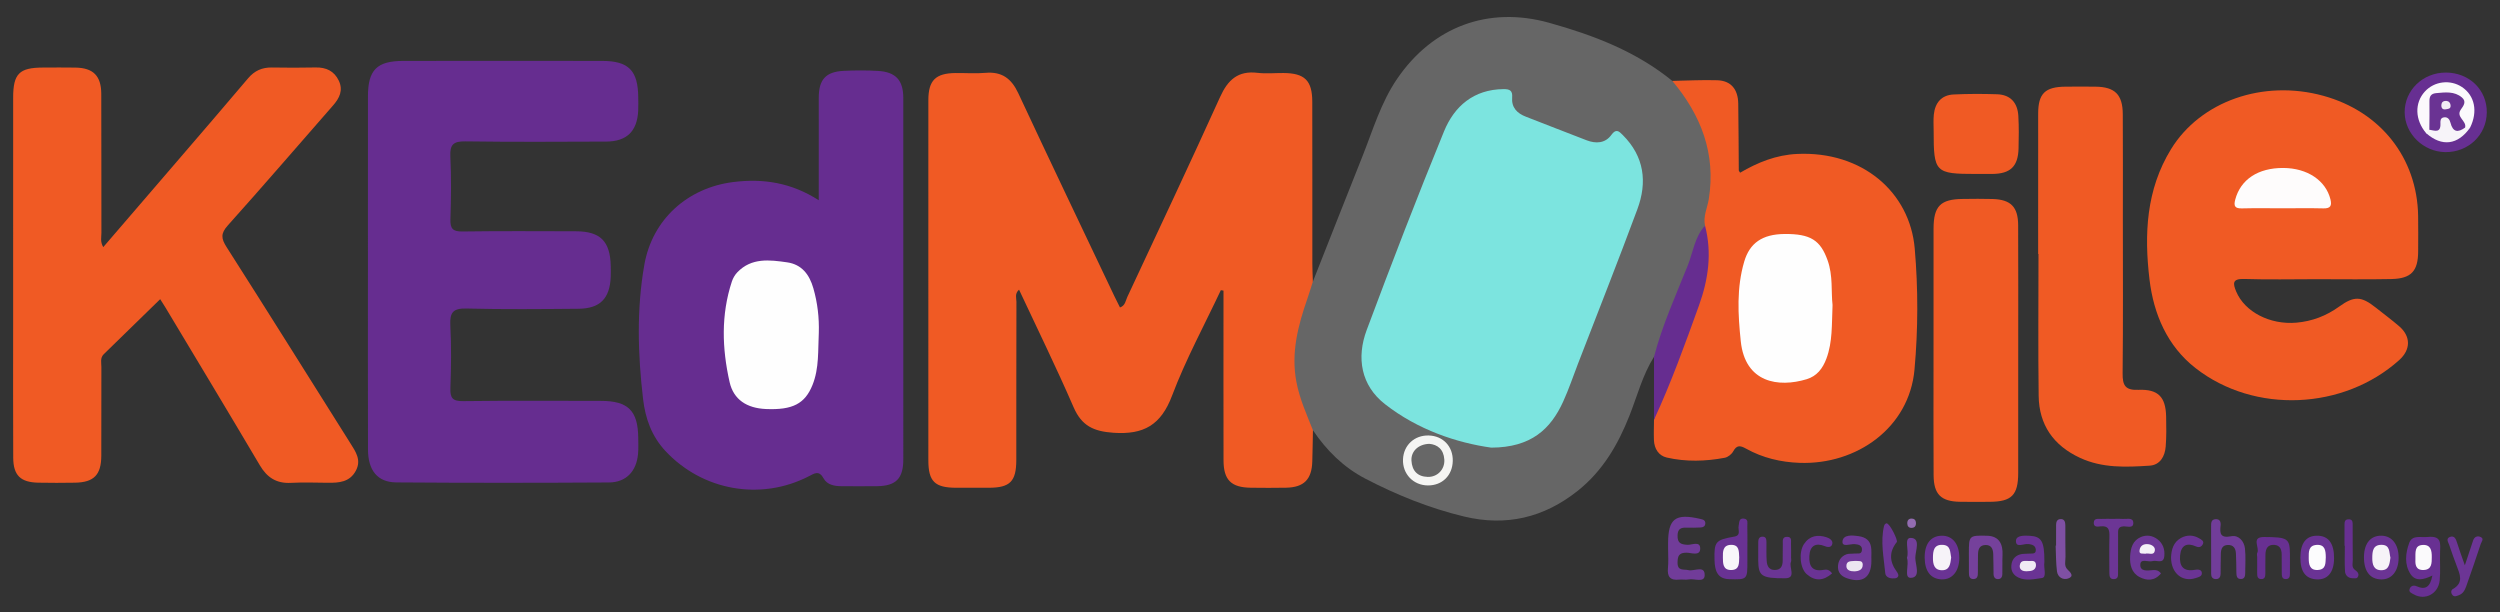
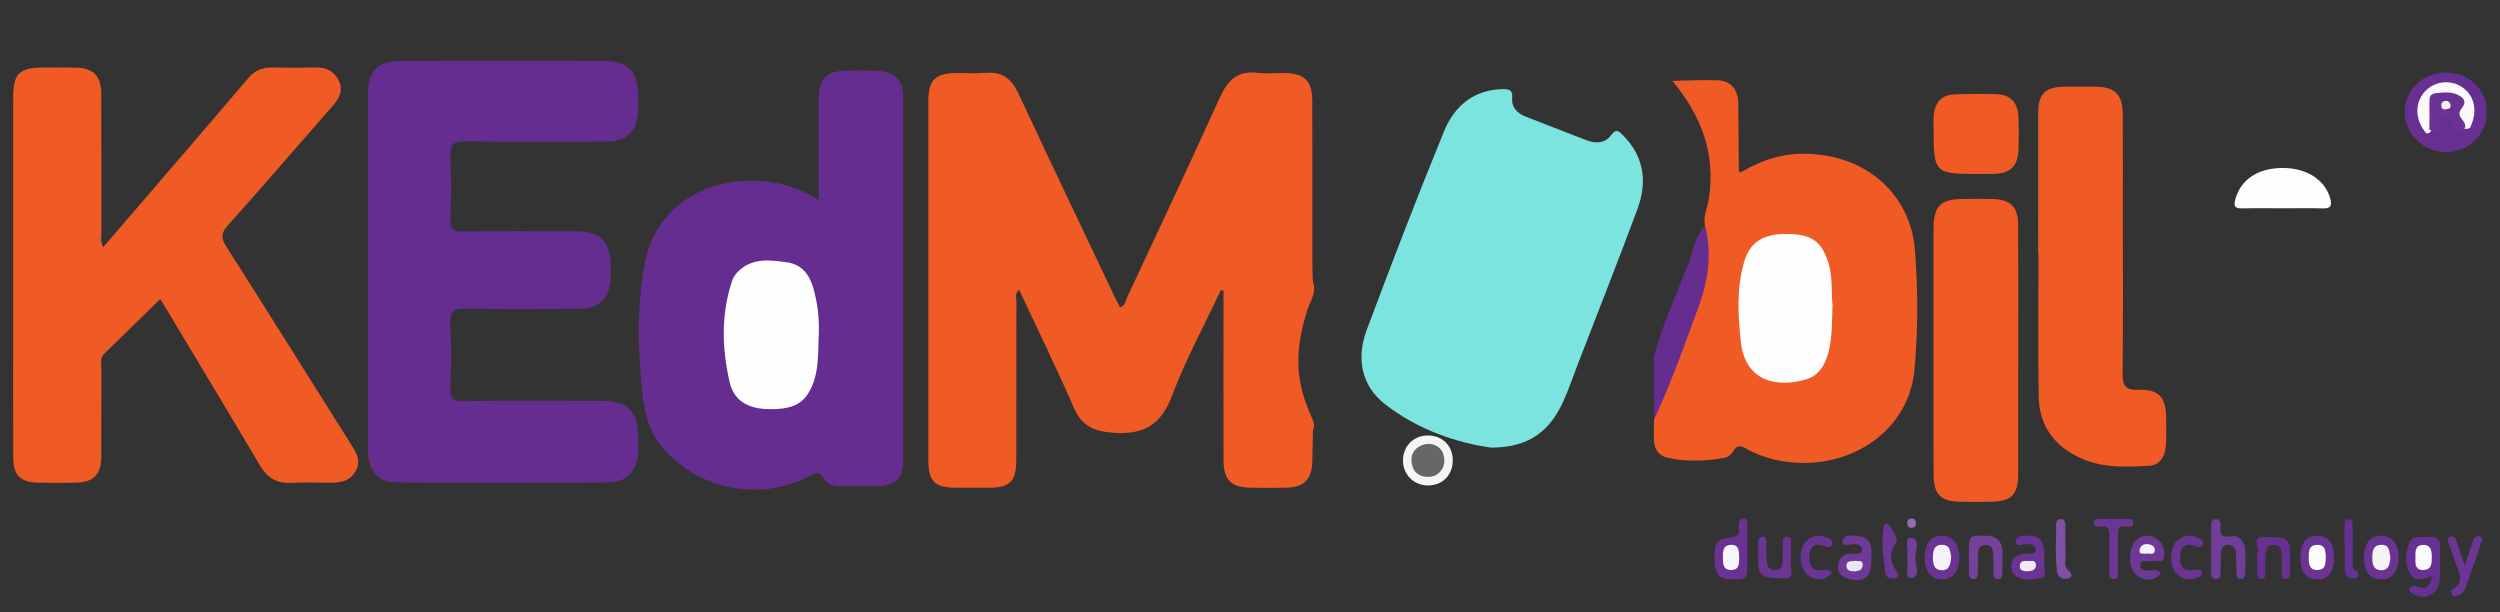
<svg xmlns="http://www.w3.org/2000/svg" version="1.1" id="Layer_1" x="0px" y="0px" width="687.063px" height="168.203px" viewBox="-24.85 228.214 687.063 168.203" enable-background="new -24.85 228.214 687.063 168.203" xml:space="preserve">
  <rect x="-24.85" y="228.214" width="687.063" height="168.203" fill="#333333" stroke="none" />
  <path fill="#F05A24" d="M335.978,346.464c-0.058,2.871-0.09,5.744-0.179,8.613c-0.152,4.896-2.295,7.066-7.156,7.17  c-3.246,0.068-6.497,0.045-9.745,0.006c-5.39-0.066-7.479-2.125-7.491-7.525c-0.033-14.371-0.011-28.742-0.011-43.112  c0-1.178,0-2.355,0-3.533c-0.243-0.042-0.485-0.083-0.729-0.125c-4.533,9.647-9.661,19.069-13.413,29.01  c-3.038,8.049-7.778,10.762-16.11,10.18c-5.431-0.379-8.718-1.883-10.939-7.006c-4.7-10.838-9.916-21.451-14.999-32.324  c-1.258,1.15-0.713,2.323-0.716,3.318c-0.045,14.494-0.02,28.99-0.037,43.486c-0.007,5.914-1.716,7.621-7.525,7.639  c-3,0.008-5.999,0.006-8.998,0c-5.875-0.012-7.643-1.729-7.646-7.539c-0.012-18.869-0.004-37.74-0.004-56.609  c0-14.121-0.01-28.243,0.005-42.363c0.006-5.449,1.972-7.405,7.458-7.466c2.748-0.031,5.515,0.19,8.243-0.05  c4.516-0.397,7.135,1.573,9.021,5.614c8.702,18.645,17.59,37.205,26.416,55.793c0.48,1.01,0.993,2.003,1.525,3.074  c1.46-0.495,1.542-1.875,2.013-2.885c8.554-18.302,17.17-36.576,25.507-54.976c2.131-4.702,4.92-7.269,10.28-6.624  c2.341,0.281,4.743,0.036,7.117,0.05c5.838,0.035,7.916,2.04,7.931,7.873c0.035,14.871,0.008,29.742,0.02,44.613  c0.001,1.622,0.091,3.244,0.139,4.867c1.137,2.914-0.727,5.304-1.525,7.808c-2.439,7.643-3.471,15.283-1.156,23.143  c0.563,1.92,1.236,3.783,2.044,5.613C335.907,343.542,336.694,344.899,335.978,346.464z" />
-   <path fill="#666666" d="M335.978,346.464c-1.728-4.365-3.662-8.617-4.551-13.324c-1.517-8.041,0.469-15.484,3.046-22.916  c0.527-1.52,0.988-3.063,1.479-4.594c4.523-11.442,9.02-22.898,13.582-34.327c2.902-7.27,5.104-14.876,9.577-21.424  c9.809-14.359,25.104-20.054,41.776-15.405c12.167,3.392,23.888,7.855,33.854,15.97c4.72,2.79,6.753,7.534,8.707,12.253  c3.737,9.026,3.472,18.241,0.926,27.505c-4.611,10.833-8.636,21.899-12.9,32.872c-0.441,1.137-0.636,2.424-1.764,3.188  c-3.127,4.99-4.583,10.691-6.71,16.098c-3.159,8.025-7.358,15.236-14.214,20.707c-9.29,7.414-19.696,9.879-31.257,7.102  c-9.496-2.283-18.493-5.904-27.155-10.412C344.35,356.62,339.74,352.021,335.978,346.464z" />
  <path fill="#F05A24" d="M3.527,296.13c6.854-7.968,13.583-15.782,20.302-23.605c6.512-7.583,13.046-15.147,19.495-22.783  c1.76-2.083,3.847-3.02,6.529-2.979c3.998,0.06,8,0.086,11.997-0.009c2.921-0.069,5.138,0.965,6.408,3.625  c1.261,2.639,0.196,4.792-1.572,6.811c-9.632,10.995-19.159,22.085-28.92,32.965c-2,2.229-1.856,3.595-0.341,5.97  c11.417,17.886,22.659,35.884,33.972,53.837c1.48,2.352,3.128,4.635,1.563,7.588c-1.687,3.188-4.653,3.377-7.75,3.34  c-3.374-0.041-6.756-0.15-10.121,0.025c-3.956,0.207-6.537-1.453-8.533-4.83c-8.572-14.506-17.284-28.928-25.947-43.379  c-0.383-0.639-0.794-1.261-1.435-2.273c-5.245,5.113-10.381,10.117-15.51,15.127c-1.045,1.02-0.646,2.354-0.649,3.563  c-0.031,8.123,0.009,16.246-0.025,24.369c-0.023,5.232-2.041,7.287-7.216,7.375c-3.373,0.059-6.749,0.066-10.122-0.002  c-4.859-0.1-6.84-2.012-6.865-6.857c-0.063-12.244-0.023-24.492-0.023-36.74c0-20.745-0.006-41.49,0.004-62.236  c0.003-6.557,1.675-8.233,8.159-8.252c3-0.009,6-0.044,8.998,0.01c4.84,0.087,7.036,2.258,7.057,7.194  c0.054,12.747,0.006,25.494,0.04,38.241C3.02,293.402,2.648,294.657,3.527,296.13z" />
  <path fill="#662D90" d="M76.266,302.653c0-15.996-0.014-31.991,0.005-47.987c0.008-7.218,2.452-9.696,9.656-9.708  c18.244-0.029,36.488-0.026,54.733-0.001c7.268,0.01,9.832,2.649,9.893,10.015c0.01,1.25,0.053,2.501-0.014,3.748  c-0.298,5.589-3.16,8.383-8.817,8.405c-12.871,0.05-25.744,0.128-38.613-0.06c-3.284-0.048-4.36,0.796-4.194,4.162  c0.284,5.734,0.205,11.497,0.021,17.239c-0.083,2.605,0.662,3.406,3.326,3.368c10.369-0.152,20.742-0.073,31.114-0.057  c6.76,0.01,9.471,2.717,9.621,9.552c0.022,0.999,0.036,2-0.006,2.999c-0.251,5.936-2.941,8.692-8.874,8.742  c-10.247,0.088-20.499,0.201-30.738-0.064c-3.735-0.098-4.653,1.088-4.468,4.639c0.301,5.73,0.229,11.498,0.018,17.238  c-0.104,2.775,0.653,3.609,3.509,3.572c12.62-0.16,25.242-0.078,37.864-0.064c7.467,0.008,10.177,2.695,10.248,10.123  c0.016,1.498,0.082,3.008-0.056,4.494c-0.435,4.729-3.267,7.771-7.979,7.801c-19.493,0.119-38.989,0.135-58.482-0.016  c-5.141-0.041-7.736-3.314-7.751-9.027C76.238,335.394,76.267,319.022,76.266,302.653z" />
  <path fill="#662D90" d="M200.161,283.239c0-9.981-0.015-19.101,0.005-28.22c0.011-4.972,1.959-7.104,6.896-7.335  c3.117-0.146,6.256-0.161,9.369,0.02c4.874,0.282,6.964,2.547,6.966,7.405c0.018,33.118,0.017,66.236,0.002,99.353  c-0.002,5.262-2.007,7.293-7.182,7.367c-3.249,0.047-6.499,0.006-9.748,0.004c-1.958,0-3.996-0.369-4.948-2.104  c-1.278-2.326-2.469-1.459-4.102-0.617c-13.292,6.844-29.277,3.922-39.431-6.99c-3.768-4.051-5.484-8.949-6.102-14.201  c-1.448-12.313-1.811-24.684,0.343-36.943c2.197-12.505,11.927-21.188,24.499-22.743  C184.901,277.226,192.572,278.389,200.161,283.239z" />
-   <path fill="#F05A24" d="M611.758,304.942c-6.618,0.004-13.241,0.151-19.853-0.059c-3.265-0.103-3.149,1.188-2.178,3.485  c2.355,5.571,9.285,9.161,16.552,8.522c4.332-0.383,8.217-1.875,11.745-4.424c4.102-2.963,6.085-2.864,10.024,0.268  c2.149,1.709,4.36,3.344,6.441,5.131c3.263,2.807,3.228,6.436,0.015,9.316c-15.271,13.701-39.757,14.867-55.984,2.182  c-7.716-6.033-11.483-14.75-12.629-24.311c-1.489-12.441-0.928-24.701,5.914-35.846c8.09-13.177,25.321-19.221,41.854-14.667  c15.729,4.333,25.797,17.071,26.055,33.008c0.053,3.247,0.018,6.494,0.008,9.74c-0.015,5.426-1.882,7.5-7.359,7.615  C625.498,305.046,618.626,304.938,611.758,304.942z" />
  <path fill="#F05A24" d="M443.732,290.218c-0.565-2.567,0.658-4.89,1.044-7.321c1.978-12.482-2.14-23.041-10.031-32.452  c4.114-0.074,8.236-0.308,12.346-0.177c3.742,0.12,5.714,2.442,5.775,6.436c0.095,6.117,0.096,12.236,0.146,18.355  c0,0.098,0.111,0.196,0.369,0.62c4.823-2.829,9.9-4.894,15.684-5.159c17.903-0.825,30.969,10.525,32.302,25.992  c0.955,11.09,0.938,22.181-0.063,33.272c-1.443,16.008-15.894,26.188-31.56,25.633c-5.176-0.184-10.153-1.355-14.705-3.889  c-1.569-0.873-2.568-1.102-3.563,0.738c-0.427,0.789-1.447,1.588-2.319,1.754c-5.295,1-10.656,1.145-15.922-0.055  c-2.233-0.508-3.445-2.422-3.54-4.781c-0.075-1.867,0.006-3.74,0.018-5.611c2.047-8.918,6.086-17.125,9.218-25.654  c2.992-8.147,5.779-16.264,4.313-25.158C443.103,291.911,443.294,291.013,443.732,290.218z" />
  <path fill="#F05A24" d="M535.284,298.023c0-12.871-0.019-25.741,0.008-38.611c0.011-5.499,1.902-7.332,7.489-7.38  c2.749-0.025,5.498-0.029,8.247,0c5.327,0.056,7.479,2.139,7.517,7.528c0.063,9.496,0.019,18.994,0.02,28.49  c0,14.246,0.089,28.492-0.066,42.734c-0.036,3.307,0.681,4.719,4.325,4.568c5.456-0.229,7.514,1.959,7.634,7.33  c0.063,2.744,0.097,5.506-0.118,8.238c-0.212,2.707-1.534,5.084-4.426,5.271c-6.469,0.422-12.974,0.711-19.131-2.152  c-7.288-3.387-11.251-9.047-11.357-17.031c-0.173-12.992-0.047-25.99-0.047-38.985C535.346,298.023,535.315,298.023,535.284,298.023  z" />
  <path fill="#F05A24" d="M529.807,324.548c0,11.23,0.016,22.461-0.006,33.691c-0.011,6.031-1.803,7.836-7.741,7.885  c-2.744,0.023-5.49,0.041-8.235-0.006c-5.232-0.086-7.236-2.021-7.271-7.299c-0.067-10.232-0.021-20.465-0.021-30.697  c0-12.354-0.018-24.708,0.007-37.062c0.011-6.198,1.906-8.106,8.015-8.167c2.744-0.027,5.492-0.075,8.234,0.013  c4.98,0.16,6.977,2.16,7.001,7.199C529.844,301.587,529.806,313.067,529.807,324.548z" />
  <path fill="#F05A24" d="M518.232,276.021c-11.26,0-11.667-0.413-11.666-11.815c0-1.493-0.109-3,0.044-4.478  c0.337-3.246,2.079-5.388,5.445-5.55c3.97-0.191,7.957-0.188,11.931-0.059c3.722,0.12,5.652,2.36,5.855,5.962  c0.167,2.979,0.134,5.975,0.055,8.958c-0.131,4.92-2.244,6.93-7.184,6.979C521.219,276.034,519.725,276.021,518.232,276.021z" />
  <path fill="#662D90" d="M443.732,290.218c1.959,7.5,0.91,14.821-1.654,21.933c-3.818,10.588-7.63,21.19-12.366,31.42  c0-5.77,0-11.539,0-17.309c2.264-8.648,5.947-16.78,9.256-25.036C440.449,297.529,440.876,293.331,443.732,290.218z" />
  <path fill="#672F92" d="M647.344,248.157c6.435,0.011,11.313,4.774,11.24,10.971c-0.072,6.189-5.09,10.976-11.417,10.891  c-6.019-0.082-11.091-5.027-11.155-10.879C635.947,253.043,641,248.146,647.344,248.157z" />
-   <path fill="#713C99" d="M433.584,379.056c0-0.498,0-0.994,0-1.492c0-6.828,1.964-8.326,8.808-6.752  c0.773,0.178,1.497,0.34,1.415,1.33c-0.063,0.76-0.654,1.008-1.309,1.035c-1.242,0.051-2.489,0.102-3.729,0.049  c-1.584-0.07-2.561,0.236-2.585,2.193c-0.025,2.063,0.896,2.408,2.701,2.523c1.217,0.076,3.631-1.188,3.521,1.148  c-0.097,2.012-2.452,1.018-3.74,1.014c-2.046-0.008-2.459,0.84-2.483,2.678c-0.033,2.463,1.642,1.791,3.011,2.123  c1.56,0.379,4.487-1.451,4.444,1.383c-0.033,2.213-2.852,0.842-4.398,1.164c-0.834,0.174-1.745-0.055-2.604,0.047  c-2.499,0.293-3.328-0.814-3.086-3.223C433.724,382.552,433.584,380.798,433.584,379.056z" />
  <path fill="#683092" d="M643.629,386.384c-2.415,1.162-4.617,1.711-6.004-0.4c-1.739-2.652-1.384-5.785-0.362-8.559  c0.835-2.268,3.112-1.436,5.079-1.635c3.85-0.389,3.483,1.73,3.401,4.145c-0.089,2.604,0.146,5.232-0.112,7.814  c-0.368,3.688-4.065,5.576-7.105,3.811c-0.587-0.344-1.517-0.584-1.123-1.563c0.327-0.814,1.105-1.012,1.866-0.674  C641.689,390.399,643.017,389.61,643.629,386.384z" />
  <path fill="#713D99" d="M582.818,379.175c0-2.115,0-4.232,0.001-6.352c0-0.895-0.009-1.836,1.207-1.924  c1.211-0.084,1.511,0.787,1.402,1.719c-0.264,2.291-0.053,3.545,2.957,2.965c1.977-0.381,3.521,1.328,3.742,3.4  c0.237,2.215,0.069,4.477,0.064,6.717c-0.003,0.785-0.149,1.584-1.106,1.637c-1.234,0.066-1.301-0.891-1.321-1.797  c-0.041-1.74-0.021-3.484-0.12-5.223c-0.078-1.391-0.667-2.406-2.293-2.328c-1.498,0.07-1.808,1.152-1.854,2.328  c-0.073,1.865-0.028,3.734-0.067,5.602c-0.018,0.83-0.369,1.465-1.314,1.443c-0.919-0.021-1.289-0.59-1.287-1.463  c0.003-2.242,0.001-4.482,0.001-6.725C582.825,379.175,582.823,379.175,582.818,379.175z" />
  <path fill="#693293" d="M455.376,378.835c0.002,1.244,0.002,2.488,0.001,3.732c-0.001,4.889-0.004,4.984-5.054,4.818  c-3.268-0.107-3.907-2.48-3.979-5.225c-0.128-5.078,0.243-5.566,5.425-6.471c1.971-0.344,0.964-1.908,1.201-2.934  c0.218-0.939-0.009-2.213,1.503-2.01c1.252,0.168,0.856,1.332,0.881,2.113C455.417,374.853,455.376,376.843,455.376,378.835z" />
  <path fill="#75419B" d="M516.251,381.396c-0.004-0.373-0.004-0.746-0.004-1.119c0.001-4.842,0.005-4.961,5.004-4.828  c3.308,0.088,4.393,2.283,4.244,5.342c-0.084,1.736-0.003,3.48-0.05,5.223c-0.022,0.84-0.452,1.449-1.383,1.344  c-0.714-0.082-1.019-0.656-1.033-1.328c-0.041-1.863-0.007-3.73-0.088-5.592c-0.061-1.346-0.497-2.496-2.162-2.441  c-1.662,0.053-1.987,1.244-2.023,2.576c-0.044,1.615-0.012,3.232-0.033,4.85c-0.011,0.875,0.021,1.891-1.193,1.928  c-1.229,0.039-1.258-0.959-1.27-1.85C516.243,384.13,516.254,382.763,516.251,381.396z" />
  <path fill="#6F3997" d="M489.457,382.37c0,4.611-2.521,6.262-6.834,4.717c-1.446-0.518-2.343-1.516-2.352-3.006  c-0.012-1.588,0.729-2.932,2.302-3.52c0.67-0.252,1.477-0.115,2.212-0.223c0.776-0.111,1.954,0.385,2.074-0.924  c0.123-1.326-0.916-1.572-1.981-1.662c-1.229-0.104-3.54,0.969-3.364-0.775c0.189-1.887,2.724-1.674,4.425-1.418  C490.35,376.222,489.303,379.724,489.457,382.37z" />
  <path fill="#6A3394" d="M536.998,382.374c0,0.125,0.019,0.254-0.003,0.373c-0.276,1.512,0.781,4.135-0.693,4.328  c-2.015,0.266-4.371,0.859-6.441-0.135c-1.291-0.619-2.073-1.689-1.945-3.293c0.124-1.564,0.919-2.59,2.328-3.045  c0.801-0.258,1.714-0.16,2.575-0.242c0.802-0.074,1.941,0.238,1.813-1.154c-0.096-1.039-0.969-1.344-1.884-1.467  c-0.123-0.016-0.249-0.002-0.373-0.01c-1.184-0.082-3.273,1.109-3.188-0.914c0.064-1.537,2.37-1.434,3.806-1.354  C536.232,375.642,536.998,377.05,536.998,382.374z" />
  <path fill="#6D3896" d="M569.043,385.806c-1.789,2.156-3.927,2.016-5.869,1.008c-2.223-1.15-2.751-3.42-2.607-5.779  c0.132-2.191,0.694-4.262,2.938-5.229c1.581-0.68,3.205-0.426,4.586,0.619c1.521,1.148,2.046,2.82,1.864,4.641  c-0.227,2.281-2.1,0.99-3.218,1.35c-1.161,0.373-3.313-0.859-3.378,0.963c-0.07,2,2.021,1.635,3.507,1.512  C567.635,384.823,568.36,384.937,569.043,385.806z" />
  <path fill="#6A3394" d="M616.611,381.649c-0.022,3.822-1.73,5.916-4.725,5.797c-3.066-0.125-4.553-2.092-4.54-6.014  c0.014-3.93,1.563-5.975,4.548-5.994C615.042,375.415,616.634,377.513,616.611,381.649z" />
  <path fill="#6A3394" d="M504.098,381.495c-0.04-3.758,1.615-5.943,4.579-6.049c3.06-0.107,4.98,2.275,4.945,6.129  c-0.033,3.623-1.95,5.955-4.822,5.867C505.795,387.353,504.137,385.253,504.098,381.495z" />
  <path fill="#6B3494" d="M629.705,375.437c2.854,0.08,4.671,2.457,4.646,6.082c-0.022,3.648-1.888,5.971-4.766,5.934  c-3.119-0.041-4.819-2.279-4.757-6.26C624.888,377.491,626.698,375.354,629.705,375.437z" />
  <path fill="#683092" d="M595.48,381.284c-0.004-0.375-0.138-0.82,0.02-1.111c0.761-1.414-1.826-4.393,1.887-4.375  c6.578,0.031,7.037,0.4,7.095,4.742c0.022,1.746,0.004,3.494-0.005,5.242c-0.002,0.777-0.068,1.564-1.104,1.578  c-1.031,0.014-1.134-0.756-1.139-1.543c-0.01-1.748,0.006-3.496-0.021-5.242c-0.019-1.377-0.457-2.518-2.045-2.617  c-1.807-0.115-2.378,1.072-2.417,2.619c-0.045,1.748-0.017,3.496-0.025,5.244c-0.004,0.789-0.11,1.555-1.142,1.539  c-1.035-0.02-1.097-0.809-1.101-1.582C595.478,384.28,595.483,382.782,595.48,381.284z" />
  <path fill="#6C3595" d="M652.552,383.585c0.951-2.861,1.615-4.834,2.263-6.813c0.347-1.064,1.163-1.367,2.055-0.986  c1.062,0.453,0.259,1.299,0.067,1.879c-1.285,3.898-2.625,7.781-3.996,11.652c-0.375,1.057-0.88,2.072-2.086,2.488  c-0.593,0.205-1.188,0.537-1.699-0.059c-0.465-0.543-0.472-1.318,0.096-1.643c3.104-1.762,1.898-4.123,1.025-6.477  c-0.692-1.863-1.396-3.727-2.011-5.617c-0.238-0.736-1.022-1.783,0.179-2.23c1.25-0.467,1.658,0.568,1.979,1.613  C650.963,379.159,651.617,380.892,652.552,383.585z" />
  <path fill="#6B3594" d="M467.381,381.487c0.001,0.375,0.118,0.799-0.02,1.111c-0.66,1.508,1.596,4.527-1.634,4.541  c-6.623,0.027-7.308-0.666-7.375-4.979c-0.023-1.617-0.002-3.236,0.009-4.854c0.004-0.785,0.126-1.551,1.116-1.6  c1.051-0.051,1.127,0.75,1.139,1.518c0.025,1.74-0.069,3.49,0.072,5.223c0.105,1.287,0.601,2.443,2.262,2.412  c1.648-0.031,2.092-1.098,2.127-2.475c0.039-1.492-0.014-2.986,0.034-4.479c0.03-0.926-0.302-2.223,1.262-2.158  c1.31,0.053,0.952,1.219,0.99,2.006C467.423,378.997,467.379,380.243,467.381,381.487z" />
  <path fill="#6C3695" d="M555.985,370.812c0.873-0.002,1.751-0.063,2.617,0.014c1.038,0.092,2.721-0.471,2.824,0.975  c0.126,1.738-1.647,1.041-2.587,1.064c-1.775,0.047-1.579,1.215-1.584,2.322c-0.013,3.492,0,6.982-0.015,10.477  c-0.004,0.73,0.071,1.578-0.977,1.695c-1.257,0.141-1.407-0.721-1.409-1.668c-0.008-3.367-0.068-6.736,0.016-10.102  c0.044-1.764-0.236-2.939-2.4-2.721c-0.761,0.076-1.981,0.33-1.897-1.049c0.077-1.275,1.237-0.955,2.045-0.994  C553.738,370.772,554.862,370.812,555.985,370.812z" />
  <path fill="#6B3494" d="M571.807,381.456c0.08-2.213,0.66-4.252,2.716-5.387c1.588-0.877,3.351-0.883,4.971,0.064  c0.584,0.342,1.501,0.748,1.055,1.635c-0.3,0.596-0.886,1.063-1.836,0.637c-2.48-1.115-4.147-0.424-4.417,2.455  c-0.274,2.961,0.88,4.527,4.113,3.949c0.698-0.127,1.729-0.127,1.854,0.762c0.15,1.084-0.937,1.264-1.744,1.525  C574.879,388.271,571.84,385.714,571.807,381.456z" />
  <path fill="#7F50A3" d="M540.211,378.157c0-1.871-0.008-3.742,0.004-5.613c0.005-0.789,0.183-1.578,1.11-1.664  c1.188-0.111,1.429,0.762,1.435,1.711c0.019,2.869-0.031,5.74,0.041,8.607c0.031,1.197-0.48,2.559,0.577,3.553  c0.904,0.85,1.832,1.859,0.139,2.455c-1.378,0.484-2.853-0.354-3.057-1.965c-0.297-2.338-0.26-4.719-0.365-7.08  C540.133,378.159,540.172,378.159,540.211,378.157z" />
  <path fill="#6A3394" d="M478.659,385.792c-2.354,2.063-4.66,2.238-6.972,0.223c-1.884-1.645-2.241-6.074-0.749-8.293  c1.552-2.309,3.761-2.65,6.218-1.848c0.802,0.264,1.775,0.883,1.557,1.811c-0.205,0.865-0.946,1.074-2.053,0.627  c-2.486-1.012-4.115-0.16-4.257,2.729c-0.134,2.736,0.808,4.35,3.912,3.785C477.017,384.698,477.809,384.646,478.659,385.792z" />
  <path fill="#6C3695" d="M493.609,372.03c0.955,0.027,3.183,4.707,2.834,5.143c-2.179,2.717-2.018,5.43-0.029,8.135  c0.413,0.561,0.693,1.129,0.146,1.619c-0.291,0.262-0.892,0.256-1.349,0.24c-0.961-0.025-1.854-0.502-1.943-1.441  c-0.406-4.303-1.349-8.602-0.344-12.939C493.051,372.231,493.504,372.026,493.609,372.03z" />
  <path fill="#683092" d="M619.478,378.2c0-1.871-0.01-3.74,0.005-5.609c0.005-0.736-0.055-1.584,0.999-1.66  c1.361-0.102,1.235,0.938,1.24,1.789c0.02,3.115-0.022,6.23,0.029,9.348c0.016,0.938-0.41,2.041,0.594,2.762  c0.787,0.566,1.347,1.227,0.662,2.131c-0.191,0.256-0.884,0.189-1.343,0.174c-1.182-0.035-1.974-0.836-2.041-1.838  c-0.16-2.354-0.052-4.729-0.052-7.096C619.54,378.2,619.509,378.2,619.478,378.2z" />
  <path fill="#733F9A" d="M499.221,381.519c0.714-1.887-0.947-5.527,1.06-5.475c2.83,0.074,1.242,3.586,1.24,5.471  c-0.003,1.896,1.604,5.412-1.25,5.502C498.29,387.075,499.927,383.417,499.221,381.519z" />
  <path fill="#936CB1" d="M501.707,371.905c0.027,0.869-0.368,1.396-1.269,1.385c-0.719-0.012-1.089-0.48-1.118-1.166  c-0.039-0.852,0.349-1.424,1.257-1.391C501.26,370.759,501.676,371.177,501.707,371.905z" />
  <path fill="#7CE4DF" d="M384.98,351.235c-9.396-1.313-20.145-4.861-29.219-11.965c-6.582-5.15-7.862-12.717-5.007-20.365  c6.83-18.29,13.854-36.515,21.246-54.582c2.838-6.936,8.163-11.53,16.332-11.618c1.728-0.019,2.547,0.385,2.397,2.275  c-0.22,2.77,1.327,4.367,3.801,5.316c5.573,2.138,11.113,4.366,16.695,6.482c2.524,0.958,5.079,0.843,6.761-1.481  c1.321-1.829,2.094-1.024,3.159,0.042c5.888,5.889,6.764,12.914,4.009,20.345c-5.275,14.231-10.872,28.342-16.337,42.502  c-1.345,3.48-2.53,7.037-4.079,10.426C401.285,346.165,395.919,351.2,384.98,351.235z" />
  <path fill="#F5F5F3" d="M374.408,354.868c-0.076,4.002-2.88,6.775-6.832,6.758c-4.011-0.018-7.012-3.164-6.847-7.18  c0.159-3.883,3.154-6.658,7.07-6.551C371.734,348.001,374.485,350.903,374.408,354.868z" />
  <path fill="#FEFEFE" d="M200.18,319.642c-0.255,4.826,0.132,9.729-1.731,14.367c-2.076,5.164-5.469,6.928-12.801,6.615  c-5.25-0.225-8.894-2.58-9.984-7.396c-2.088-9.223-2.388-18.512,0.624-27.657c0.301-0.916,0.842-1.839,1.508-2.532  c3.897-4.054,8.856-3.413,13.668-2.729c4.012,0.57,6.129,3.327,7.222,7.151C199.829,311.465,200.302,315.501,200.18,319.642z" />
  <path fill="#FEFCFC" d="M602.49,285.456c-3.732,0.001-7.469-0.067-11.197,0.029c-1.948,0.05-2.318-0.641-1.838-2.439  c1.467-5.507,6.264-8.708,13.221-8.671c6.588,0.035,11.658,3.442,12.938,8.619c0.432,1.747,0.021,2.535-1.927,2.488  C609.956,285.391,606.221,285.455,602.49,285.456z" />
  <path fill="#FEFEFE" d="M478.78,312.038c-0.233,5.377,0.027,10.12-1.677,14.702c-1.039,2.793-2.644,4.846-5.451,5.695  c-7.721,2.336-16.901,1.008-18.094-10.439c-0.768-7.361-1.178-14.662,0.949-21.892c1.496-5.083,4.956-7.519,11.027-7.583  c7.247-0.076,9.929,1.754,11.886,7.234C478.944,304.022,478.356,308.391,478.78,312.038z" />
  <path fill="#FBF9FC" d="M641.909,264.806c-3.076-3.644-3.218-8.28-0.352-11.428c2.598-2.851,6.981-3.386,10.201-1.246  c3.531,2.348,4.414,6.751,2.238,11.151c-0.479,0.381-1.001,0.467-1.569,0.229c-1.225-1.667-2.938-3.178-1.92-5.611  c0.97-2.315-0.556-2.916-2.296-3.188c-2.022-0.315-4.143-0.588-4.461,2.391c-0.251,2.343,0.294,4.74-0.488,7.05  C642.949,264.66,642.586,265.064,641.909,264.806z" />
-   <path fill="#F7F4F9" d="M641.909,264.806c0.294-0.312,0.59-0.624,0.884-0.936c1.979-0.74,1.741-3.762,4.005-4.067  c2.233-0.301,2.609,2.474,4.416,3.021c0.471,0.143,0.913,0.385,1.411,0.448c0.457,0.004,0.915,0.007,1.373,0.011  C650.648,268.072,646.236,268.628,641.909,264.806z" />
  <path fill="#FBFAFC" d="M638.967,382.021c0.026-2.049-0.288-3.951,2.052-4.045c2.216-0.092,2.456,1.623,2.446,3.318  c-0.011,1.613,0.059,3.451-2.184,3.566C638.969,384.983,638.921,383.233,638.967,382.021z" />
  <path fill="#F8F6FA" d="M453.132,381.39c-0.081,1.574,0.143,3.453-2.201,3.48c-2.314,0.029-2.267-1.852-2.29-3.426  c-0.023-1.59-0.049-3.441,2.222-3.492C453.224,377.901,453.024,379.798,453.132,381.39z" />
  <path fill="#ECE6F1" d="M485.059,382.362c0.822,0.111,1.999-0.26,2.017,1.027c0.018,1.404-1.077,1.814-2.301,1.846  c-1.06,0.025-2.188-0.281-2.194-1.445C482.572,382.188,484.032,382.487,485.059,382.362z" />
  <path fill="#F0EAF4" d="M534.681,383.763c-0.233,1.334-1.399,1.4-2.521,1.445c-1.117,0.043-2.1-0.375-1.917-1.654  c0.23-1.621,1.685-1.088,2.7-1.162C533.781,382.327,534.79,382.241,534.681,383.763z" />
  <path fill="#F4F1F7" d="M564.744,380.399c-0.685-0.143-1.771,0.283-1.595-0.959c0.188-1.336,1.186-1.828,2.456-1.664  c0.943,0.121,1.86,0.762,1.759,1.635C567.162,381.122,565.609,380.052,564.744,380.399z" />
  <path fill="#FCFCFD" d="M614.334,381.368c-0.109,1.453,0.175,3.355-2.171,3.49c-2.297,0.133-2.516-1.6-2.518-3.289  c-0.002-1.607-0.117-3.467,2.187-3.605C614.135,377.823,614.316,379.522,614.334,381.368z" />
  <path fill="#F6F3F8" d="M511.379,381.45c-0.229,1.678-0.34,3.5-2.544,3.479c-2.153-0.021-2.48-1.719-2.463-3.416  c0.02-1.787,0.17-3.668,2.653-3.564C511.326,378.042,511.064,380.003,511.379,381.45z" />
  <path fill="#F6F3F8" d="M632.101,381.489c-0.244,1.582-0.3,3.43-2.502,3.436c-2.149,0.006-2.501-1.68-2.486-3.379  c0.015-1.773,0.135-3.652,2.61-3.602C632.073,377.993,631.713,380.017,632.101,381.489z" />
  <path fill="#676767" d="M367.955,350.192c2.213,0.182,3.947,1.463,4.132,4.32c0.174,2.688-1.885,4.842-4.564,4.768  c-2.858-0.078-4.318-1.74-4.47-4.482C362.914,352.267,364.903,350.29,367.955,350.192z" />
  <path fill="#6A3393" d="M652.624,263.273c-1.979,1.452-3.373,1.273-4.029-1.348c-0.217-0.867-0.75-1.647-1.842-1.452  c-0.995,0.178-0.929,1.049-0.907,1.772c0.075,2.634-1.637,1.837-3.054,1.625c0.018-2.608,0.08-5.219,0.031-7.827  c-0.024-1.346,0.423-2.107,1.833-2.234c2.483-0.224,5.021-0.574,7.106,1.206c1.282,1.093,0.465,2.232-0.287,3.274  C649.966,260.384,653.12,261.409,652.624,263.273z" />
  <path fill="#F2EDF5" d="M647.524,255.947c0.595,0.063,1.1,0.528,1.115,1.365c0.018,0.835-0.734,0.833-1.282,0.938  c-0.961,0.184-1.325-0.388-1.255-1.239C646.158,256.352,646.531,255.904,647.524,255.947z" />
</svg>